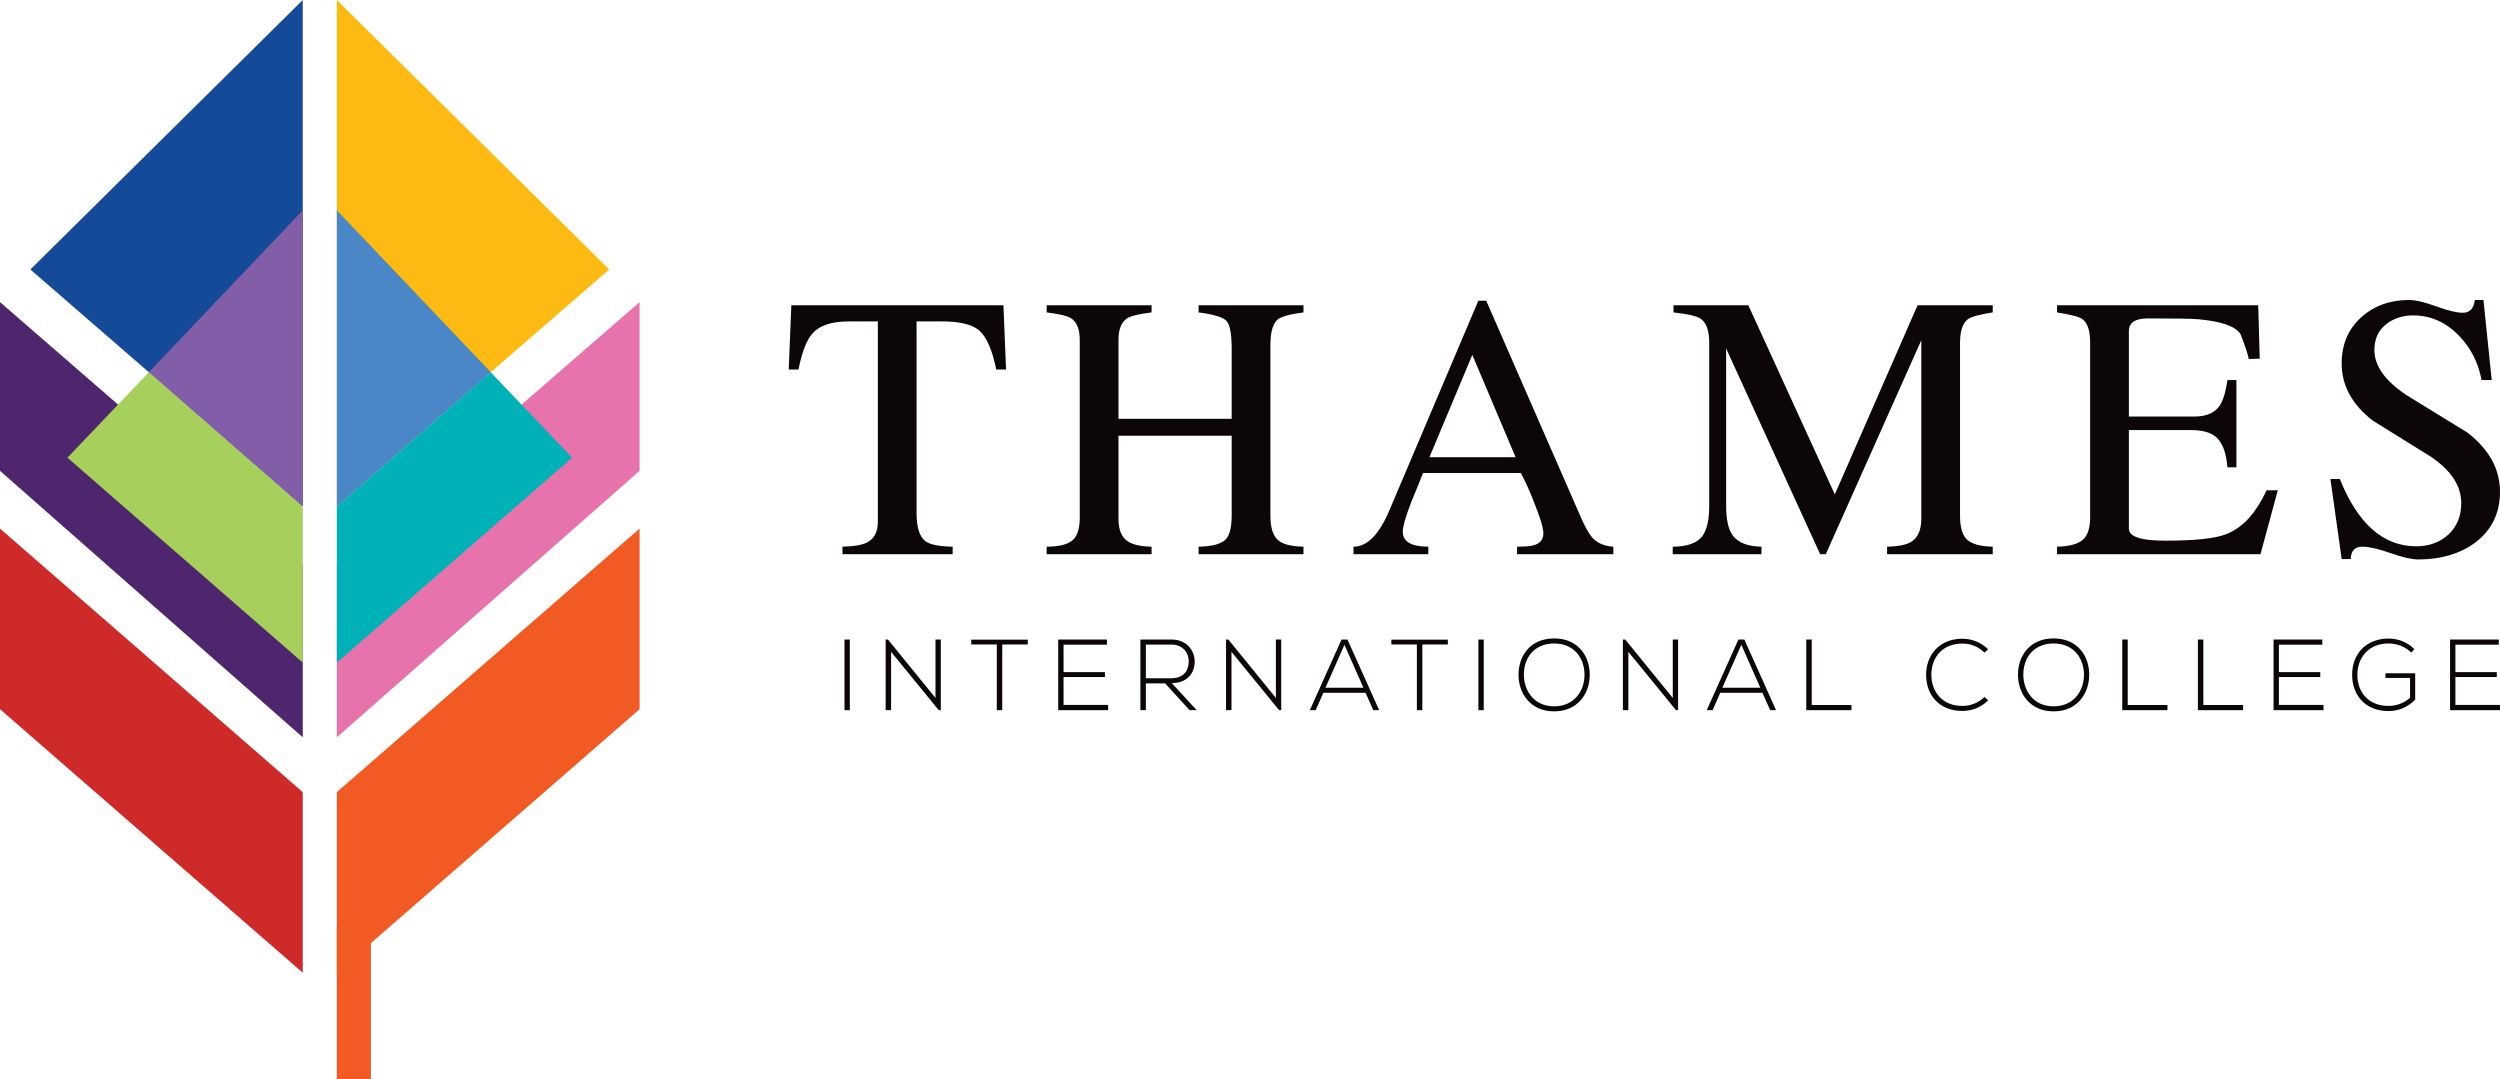
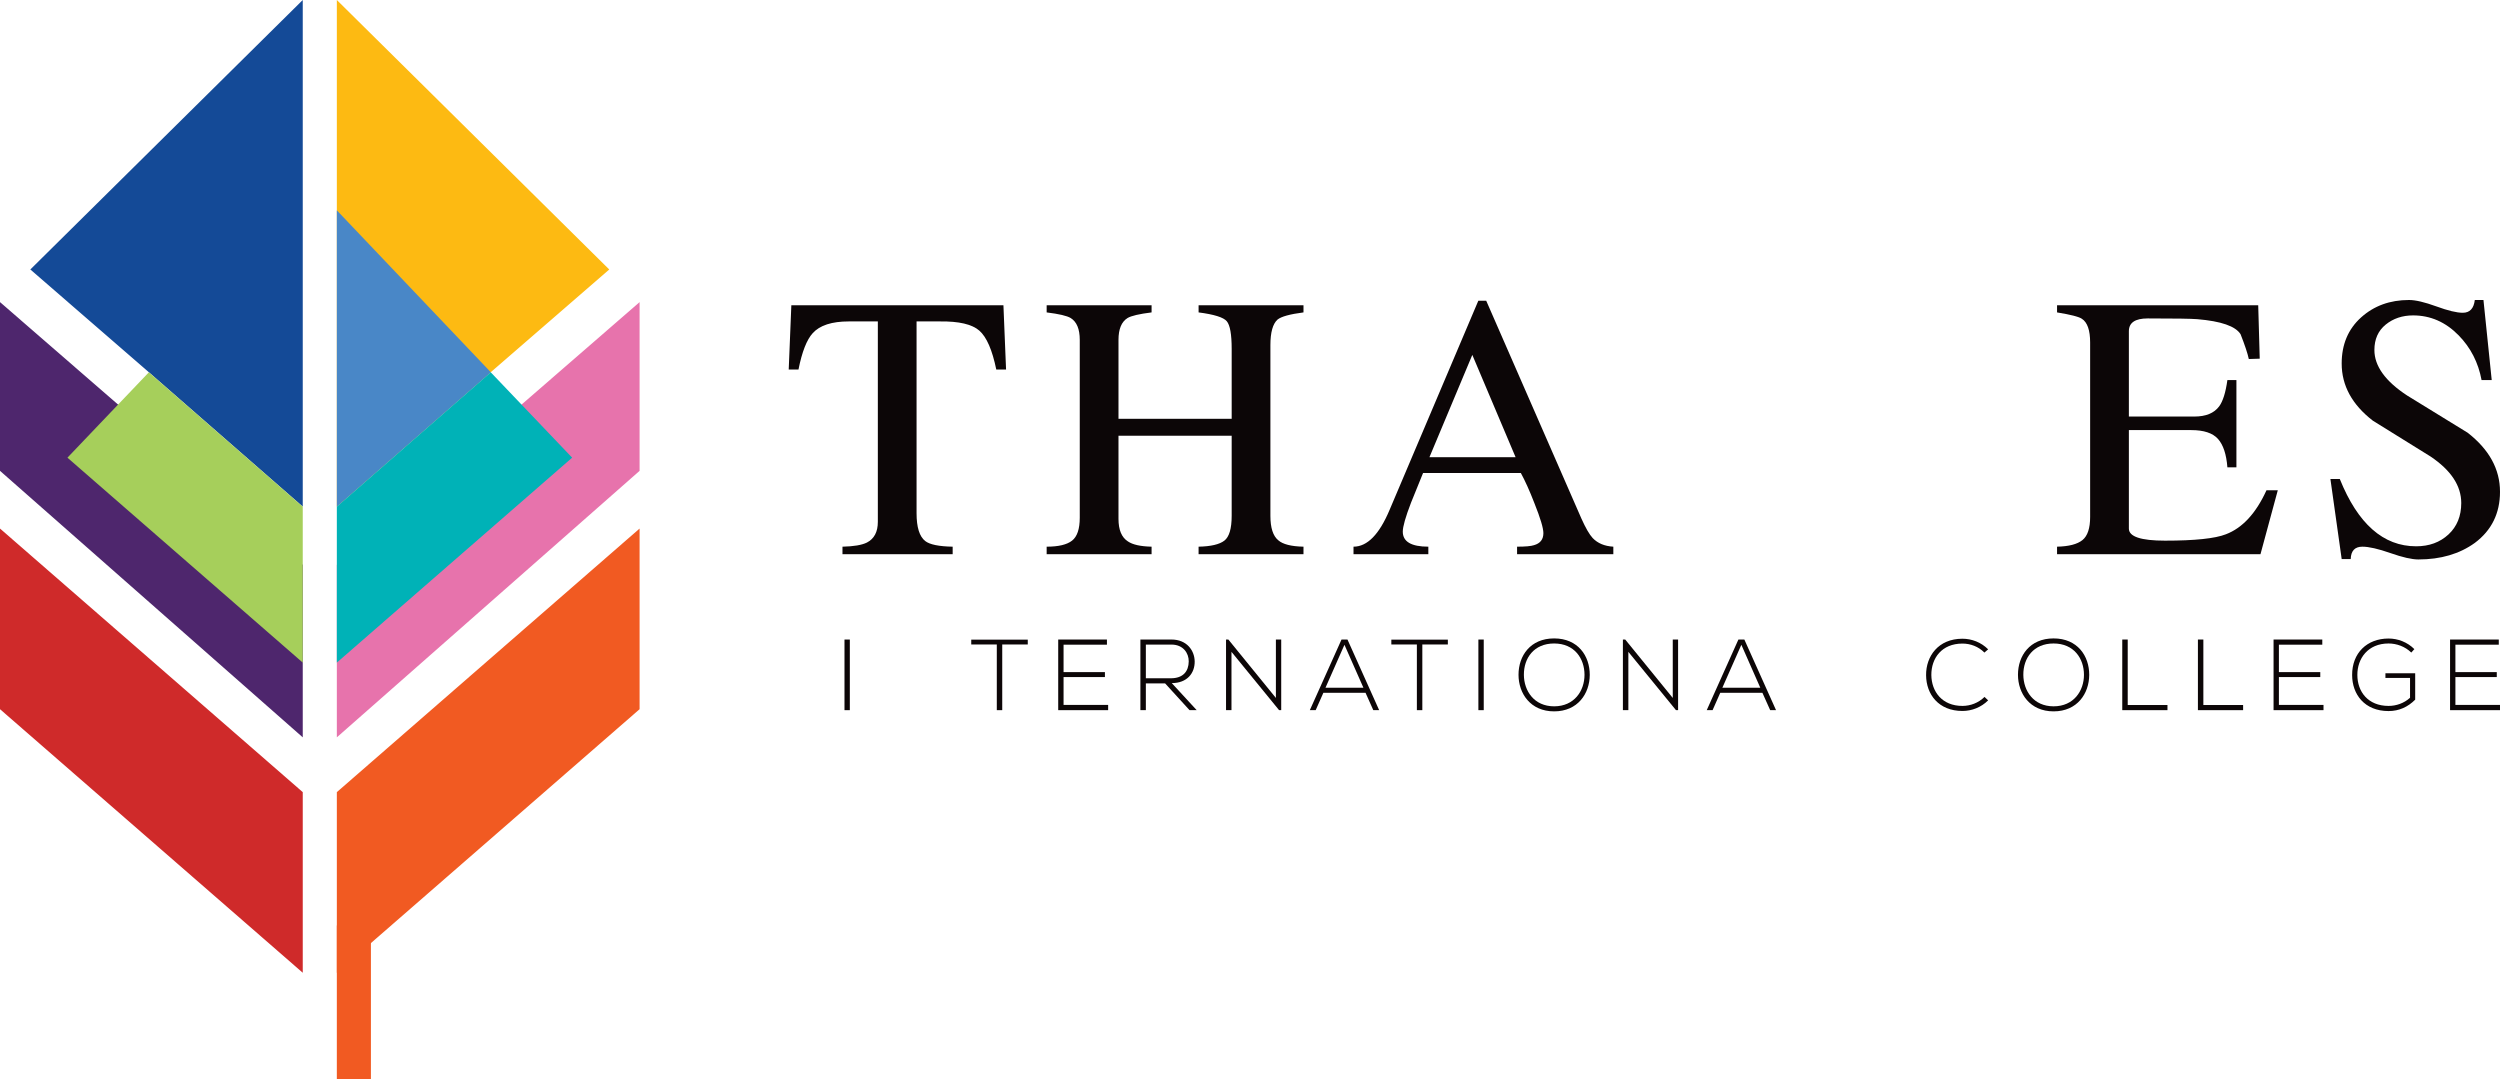
<svg xmlns="http://www.w3.org/2000/svg" version="1.1" id="thames-logo" x="0px" y="0px" width="240.502px" height="103.818px" viewBox="0 0 240.502 103.818" enable-background="new 0 0 240.502 103.818" xml:space="preserve">
  <g id="thames">
    <polygon fill="#FDBA12" points="32.404,0.001 58.611,25.925 47.211,35.807 32.404,48.738  " />
    <polygon fill="#144A97" points="29.125,48.737 14.317,35.807 2.918,25.924 29.125,0  " />
    <polygon fill="#4987C7" points="32.404,20.235 47.22,35.815 32.404,48.739  " />
    <polygon fill="#4E266D" points="29.125,70.933 0,45.295 0,29.063 29.125,54.341  " />
    <polygon fill="#CF2A2A" points="29.125,93.58 0,68.224 0,50.847 29.125,76.204  " />
    <polygon fill="#E773AC" points="32.404,54.341 61.529,29.064 61.529,45.295 32.404,70.933  " />
    <polygon fill="#00B2B7" points="32.404,48.738 47.21,35.815 55.042,44.028 32.404,63.743  " />
    <polygon fill="#F15A22" points="32.404,76.204 61.529,50.847 61.529,68.225 32.404,93.58  " />
-     <polygon fill="#835EA8" points="29.125,48.738 14.309,35.815 29.125,20.234  " />
    <polygon fill="#A6CF5B" points="29.125,63.744 6.488,44.029 14.32,35.815 29.125,48.739  " />
    <rect x="32.403" y="89.03" fill="#F15A22" width="3.279" height="14.788" />
    <rect x="81.241" y="61.524" fill="#0C0607" width="0.513" height="6.794" />
-     <polygon fill="#0C0607" points="85.422,61.523 89.994,67.143 89.994,61.523 90.508,61.523 90.508,68.318 90.306,68.318    85.723,62.708 85.723,68.318 85.199,68.318 85.199,61.523  " />
    <polygon fill="#0C0607" points="95.893,61.999 93.435,61.999 93.435,61.534 98.872,61.534 98.872,61.999 96.416,61.999    96.416,68.318 95.893,68.318  " />
    <polygon fill="#0C0607" points="102.315,64.658 106.294,64.658 106.294,65.134 102.315,65.134 102.315,67.813 106.604,67.813    106.604,68.318 101.801,68.318 101.801,61.523 106.488,61.523 106.488,62.019 102.315,62.019  " />
    <polygon fill="#0C0607" points="118.169,61.523 122.742,67.143 122.742,61.523 123.254,61.523 123.254,68.318 123.05,68.318    118.469,62.708 118.469,68.318 117.945,68.318 117.945,61.523  " />
    <path fill="#0C0607" d="M131.162,66.162l-1.825-4.133l-1.825,4.133H131.162z M132.113,68.318l-0.747-1.67h-4.057l-0.739,1.67   h-0.563l3.049-6.795h0.572l3.048,6.795H132.113z" />
    <polygon fill="#0C0607" points="136.304,61.999 133.848,61.999 133.848,61.534 139.284,61.534 139.284,61.999 136.829,61.999    136.829,68.318 136.304,68.318  " />
    <rect x="142.222" y="61.524" fill="#0C0607" width="0.515" height="6.794" />
    <polygon fill="#0C0607" points="156.348,61.523 160.921,67.143 160.921,61.523 161.434,61.523 161.434,68.318 161.231,68.318    156.649,62.708 156.649,68.318 156.124,68.318 156.124,61.523  " />
    <path fill="#0C0607" d="M169.342,66.162l-1.823-4.133l-1.827,4.133H169.342z M170.293,68.318l-0.748-1.67h-4.056l-0.737,1.67   h-0.563l3.047-6.795h0.572l3.048,6.795H170.293z" />
-     <polygon fill="#0C0607" points="174.29,61.523 174.29,67.823 178.114,67.823 178.114,68.318 173.765,68.318 173.765,61.523  " />
    <polygon fill="#0C0607" points="204.688,61.523 204.688,67.823 208.512,67.823 208.512,68.318 204.164,68.318 204.164,61.523  " />
    <polygon fill="#0C0607" points="211.965,61.523 211.965,67.823 215.789,67.823 215.789,68.318 211.441,68.318 211.441,61.523  " />
    <polygon fill="#0C0607" points="219.232,64.658 223.212,64.658 223.212,65.134 219.232,65.134 219.232,67.813 223.523,67.813    223.523,68.318 218.718,68.318 218.718,61.523 223.407,61.523 223.407,62.019 219.232,62.019  " />
    <polygon fill="#0C0607" points="236.212,64.658 240.192,64.658 240.192,65.134 236.212,65.134 236.212,67.813 240.502,67.813    240.502,68.318 235.698,68.318 235.698,61.523 240.385,61.523 240.385,62.019 236.212,62.019  " />
    <path fill="#0C0607" d="M96.784,35.551h-0.941c-0.385-1.88-0.928-3.128-1.628-3.743c-0.699-0.615-1.966-0.91-3.797-0.887h-2.244   v18.451c0,1.35,0.278,2.242,0.833,2.676c0.433,0.339,1.314,0.519,2.64,0.543v0.722h-10.6v-0.722   c1.088-0.024,1.87-0.157,2.353-0.399c0.699-0.36,1.049-1.025,1.049-1.989V30.921h-2.786c-1.639,0-2.797,0.375-3.473,1.123   c-0.577,0.627-1.036,1.795-1.375,3.507h-0.94l0.253-6.184h20.403L96.784,35.551z" />
    <path fill="#0C0607" d="M125.396,53.313h-10.091v-0.722c1.18-0.024,2.006-0.218,2.477-0.579c0.471-0.362,0.706-1.159,0.706-2.388   v-7.706h-10.889v7.995c0,1.061,0.302,1.786,0.905,2.17c0.457,0.316,1.218,0.484,2.279,0.508v0.722h-10.094v-0.722   c1.135,0,1.947-0.192,2.442-0.579c0.494-0.386,0.743-1.121,0.743-2.207V32.693c0-1.036-0.29-1.735-0.87-2.097   c-0.361-0.217-1.133-0.396-2.315-0.542v-0.687h10.094v0.687c-1.182,0.146-1.953,0.325-2.315,0.542   c-0.579,0.362-0.869,1.061-0.869,2.097v7.598h10.889v-6.729c0-1.397-0.157-2.284-0.472-2.658c-0.312-0.375-1.217-0.657-2.711-0.85   v-0.687h10.091v0.687c-1.301,0.168-2.134,0.397-2.495,0.687c-0.458,0.411-0.688,1.231-0.688,2.459v16.424   c0,1.157,0.254,1.941,0.759,2.352c0.434,0.384,1.243,0.591,2.424,0.615V53.313z" />
    <path fill="#0C0607" d="M145.8,43.98l-4.162-9.839l-4.123,9.839H145.8z M155.204,53.313h-9.26v-0.722   c0.795,0,1.337-0.049,1.627-0.145c0.602-0.169,0.904-0.553,0.904-1.159c0-0.481-0.289-1.446-0.868-2.892   c-0.457-1.182-0.893-2.146-1.302-2.895h-9.404c-0.386,0.965-0.772,1.917-1.159,2.858c-0.53,1.375-0.793,2.304-0.793,2.786   c0,0.965,0.817,1.447,2.458,1.447v0.722h-7.198v-0.722c1.325,0,2.483-1.183,3.473-3.545l8.534-20.114h0.76l9.153,20.946   c0.41,0.917,0.773,1.543,1.086,1.88c0.482,0.508,1.145,0.784,1.989,0.833V53.313z" />
-     <path fill="#0C0607" d="M191.704,53.313h-10.165v-0.722c1.133-0.024,1.929-0.192,2.387-0.508c0.603-0.41,0.905-1.143,0.905-2.205   V32.731l-9.187,20.582h-0.545l-9.043-19.786v15.119c0,1.353,0.216,2.317,0.652,2.895c0.53,0.677,1.446,1.026,2.749,1.05v0.722   h-8.539v-0.722c1.352,0,2.292-0.325,2.823-0.977c0.457-0.602,0.687-1.593,0.687-2.968V32.983c0-1.205-0.288-1.989-0.867-2.35   c-0.387-0.241-1.243-0.433-2.57-0.579v-0.687h7.2l8.32,18.194l7.959-18.194h7.234v0.687c-1.255,0.193-2.05,0.409-2.387,0.651   c-0.507,0.386-0.761,1.146-0.761,2.278v16.641c0,1.134,0.236,1.905,0.706,2.316c0.469,0.411,1.283,0.627,2.442,0.651V53.313z" />
    <path fill="#0C0607" d="M219.125,47.164l-1.665,6.149h-19.57v-0.722c1.133-0.024,1.946-0.235,2.442-0.633   c0.495-0.398,0.741-1.139,0.741-2.225V32.947c0-1.182-0.266-1.941-0.796-2.28c-0.266-0.191-1.06-0.396-2.387-0.613v-0.687h19.352   l0.146,5.137l-1.051,0.034c-0.119-0.553-0.385-1.349-0.793-2.386c-0.483-0.772-1.872-1.254-4.161-1.447   c-0.557-0.048-2.147-0.072-4.774-0.072c-1.206,0-1.81,0.409-1.81,1.229v8.211h6.294c1.11,0,1.906-0.326,2.388-0.976   c0.362-0.482,0.627-1.326,0.795-2.532h0.869v8.393h-0.869c-0.096-1.254-0.397-2.165-0.904-2.733   c-0.506-0.565-1.362-0.849-2.567-0.849h-6.006v9.477c0,0.773,1.159,1.159,3.472,1.159c2.87,0,4.823-0.204,5.86-0.613   c1.593-0.604,2.895-2.016,3.907-4.235H219.125z" />
    <path fill="#0C0607" d="M240.502,47.309c0,2.073-0.809,3.714-2.424,4.92c-1.471,1.06-3.281,1.591-5.427,1.591   c-0.627,0-1.524-0.204-2.694-0.615c-1.17-0.41-2.069-0.614-2.696-0.614c-0.723,0-1.096,0.397-1.121,1.193h-0.868l-1.085-7.705   h0.903c1.738,4.317,4.186,6.475,7.344,6.475c1.255,0,2.292-0.38,3.112-1.14c0.819-0.76,1.229-1.767,1.229-3.02   c0-1.665-0.988-3.159-2.967-4.486c-1.857-1.158-3.701-2.303-5.534-3.436c-2.001-1.544-3.002-3.377-3.002-5.5   c0-1.833,0.621-3.309,1.863-4.431c1.243-1.121,2.78-1.681,4.613-1.681c0.626,0,1.5,0.204,2.622,0.613   c1.122,0.412,1.969,0.616,2.55,0.616c0.676,0,1.062-0.409,1.158-1.229h0.833l0.794,7.704h-0.976   c-0.314-1.688-1.051-3.123-2.207-4.305c-1.254-1.279-2.714-1.917-4.377-1.917c-1.037,0-1.916,0.297-2.642,0.887   c-0.723,0.59-1.084,1.404-1.084,2.441c0,1.545,1.051,3.003,3.149,4.378c1.928,1.181,3.871,2.375,5.823,3.581   C239.464,43.245,240.502,45.137,240.502,47.309" />
    <path fill="#0C0607" d="M194.646,64.919c0.01,1.536,0.98,3.03,2.912,3.03c1.941,0,2.921-1.494,2.921-3.03   c0-1.571-0.97-3.016-2.921-3.016C195.607,61.903,194.636,63.319,194.646,64.919 M200.985,64.931   c-0.011,1.786-1.147,3.503-3.427,3.503c-2.282,0-3.427-1.728-3.427-3.523c0-1.825,1.136-3.495,3.427-3.495   C199.848,61.416,200.993,63.096,200.985,64.931" />
    <path fill="#0C0607" d="M191.261,67.376c-0.679,0.678-1.583,1.02-2.474,1.02c-2.292,0-3.484-1.602-3.495-3.437   c-0.02-1.815,1.165-3.513,3.495-3.513c0.891,0,1.795,0.339,2.474,1.019l-0.358,0.312c-0.585-0.585-1.35-0.865-2.116-0.865   c-1.981,0-2.998,1.397-2.99,3.028c0.02,1.592,1.029,2.97,2.99,2.97c0.766,0,1.543-0.29,2.126-0.865L191.261,67.376z" />
    <path fill="#0C0607" d="M110.232,65.25h2.408c1.183,0,1.707-0.67,1.717-1.622c0.009-0.795-0.534-1.619-1.66-1.619h-2.465V65.25z    M115.123,68.318h-0.688l-2.349-2.573h-1.854v2.573h-0.525v-6.795h2.99c1.476,0,2.223,1.058,2.233,2.117   c0.01,1.107-0.719,2.075-2.204,2.075L115.123,68.318z" />
    <path fill="#0C0607" d="M146.599,64.919c0.008,1.536,0.979,3.03,2.91,3.03c1.941,0,2.922-1.494,2.922-3.03   c0-1.571-0.971-3.016-2.922-3.016C147.559,61.903,146.588,63.319,146.599,64.919 M152.936,64.931   c-0.01,1.786-1.145,3.503-3.427,3.503c-2.282,0-3.426-1.728-3.426-3.523c0-1.825,1.136-3.495,3.426-3.495   C151.799,61.416,152.944,63.096,152.936,64.931" />
    <path fill="#0C0607" d="M231.965,62.777c-0.592-0.585-1.417-0.874-2.184-0.874c-1.991,0-3.009,1.454-3.001,3.028   c0,1.602,1.02,2.979,3.001,2.979c0.728,0,1.486-0.252,2.067-0.785v-1.904h-2.368v-0.455h2.863v2.543   c-0.709,0.708-1.552,1.096-2.562,1.096c-2.31,0-3.504-1.611-3.504-3.464c-0.01-2.127,1.437-3.514,3.504-3.514   c0.892,0,1.795,0.338,2.483,1.019L231.965,62.777z" />
  </g>
</svg>